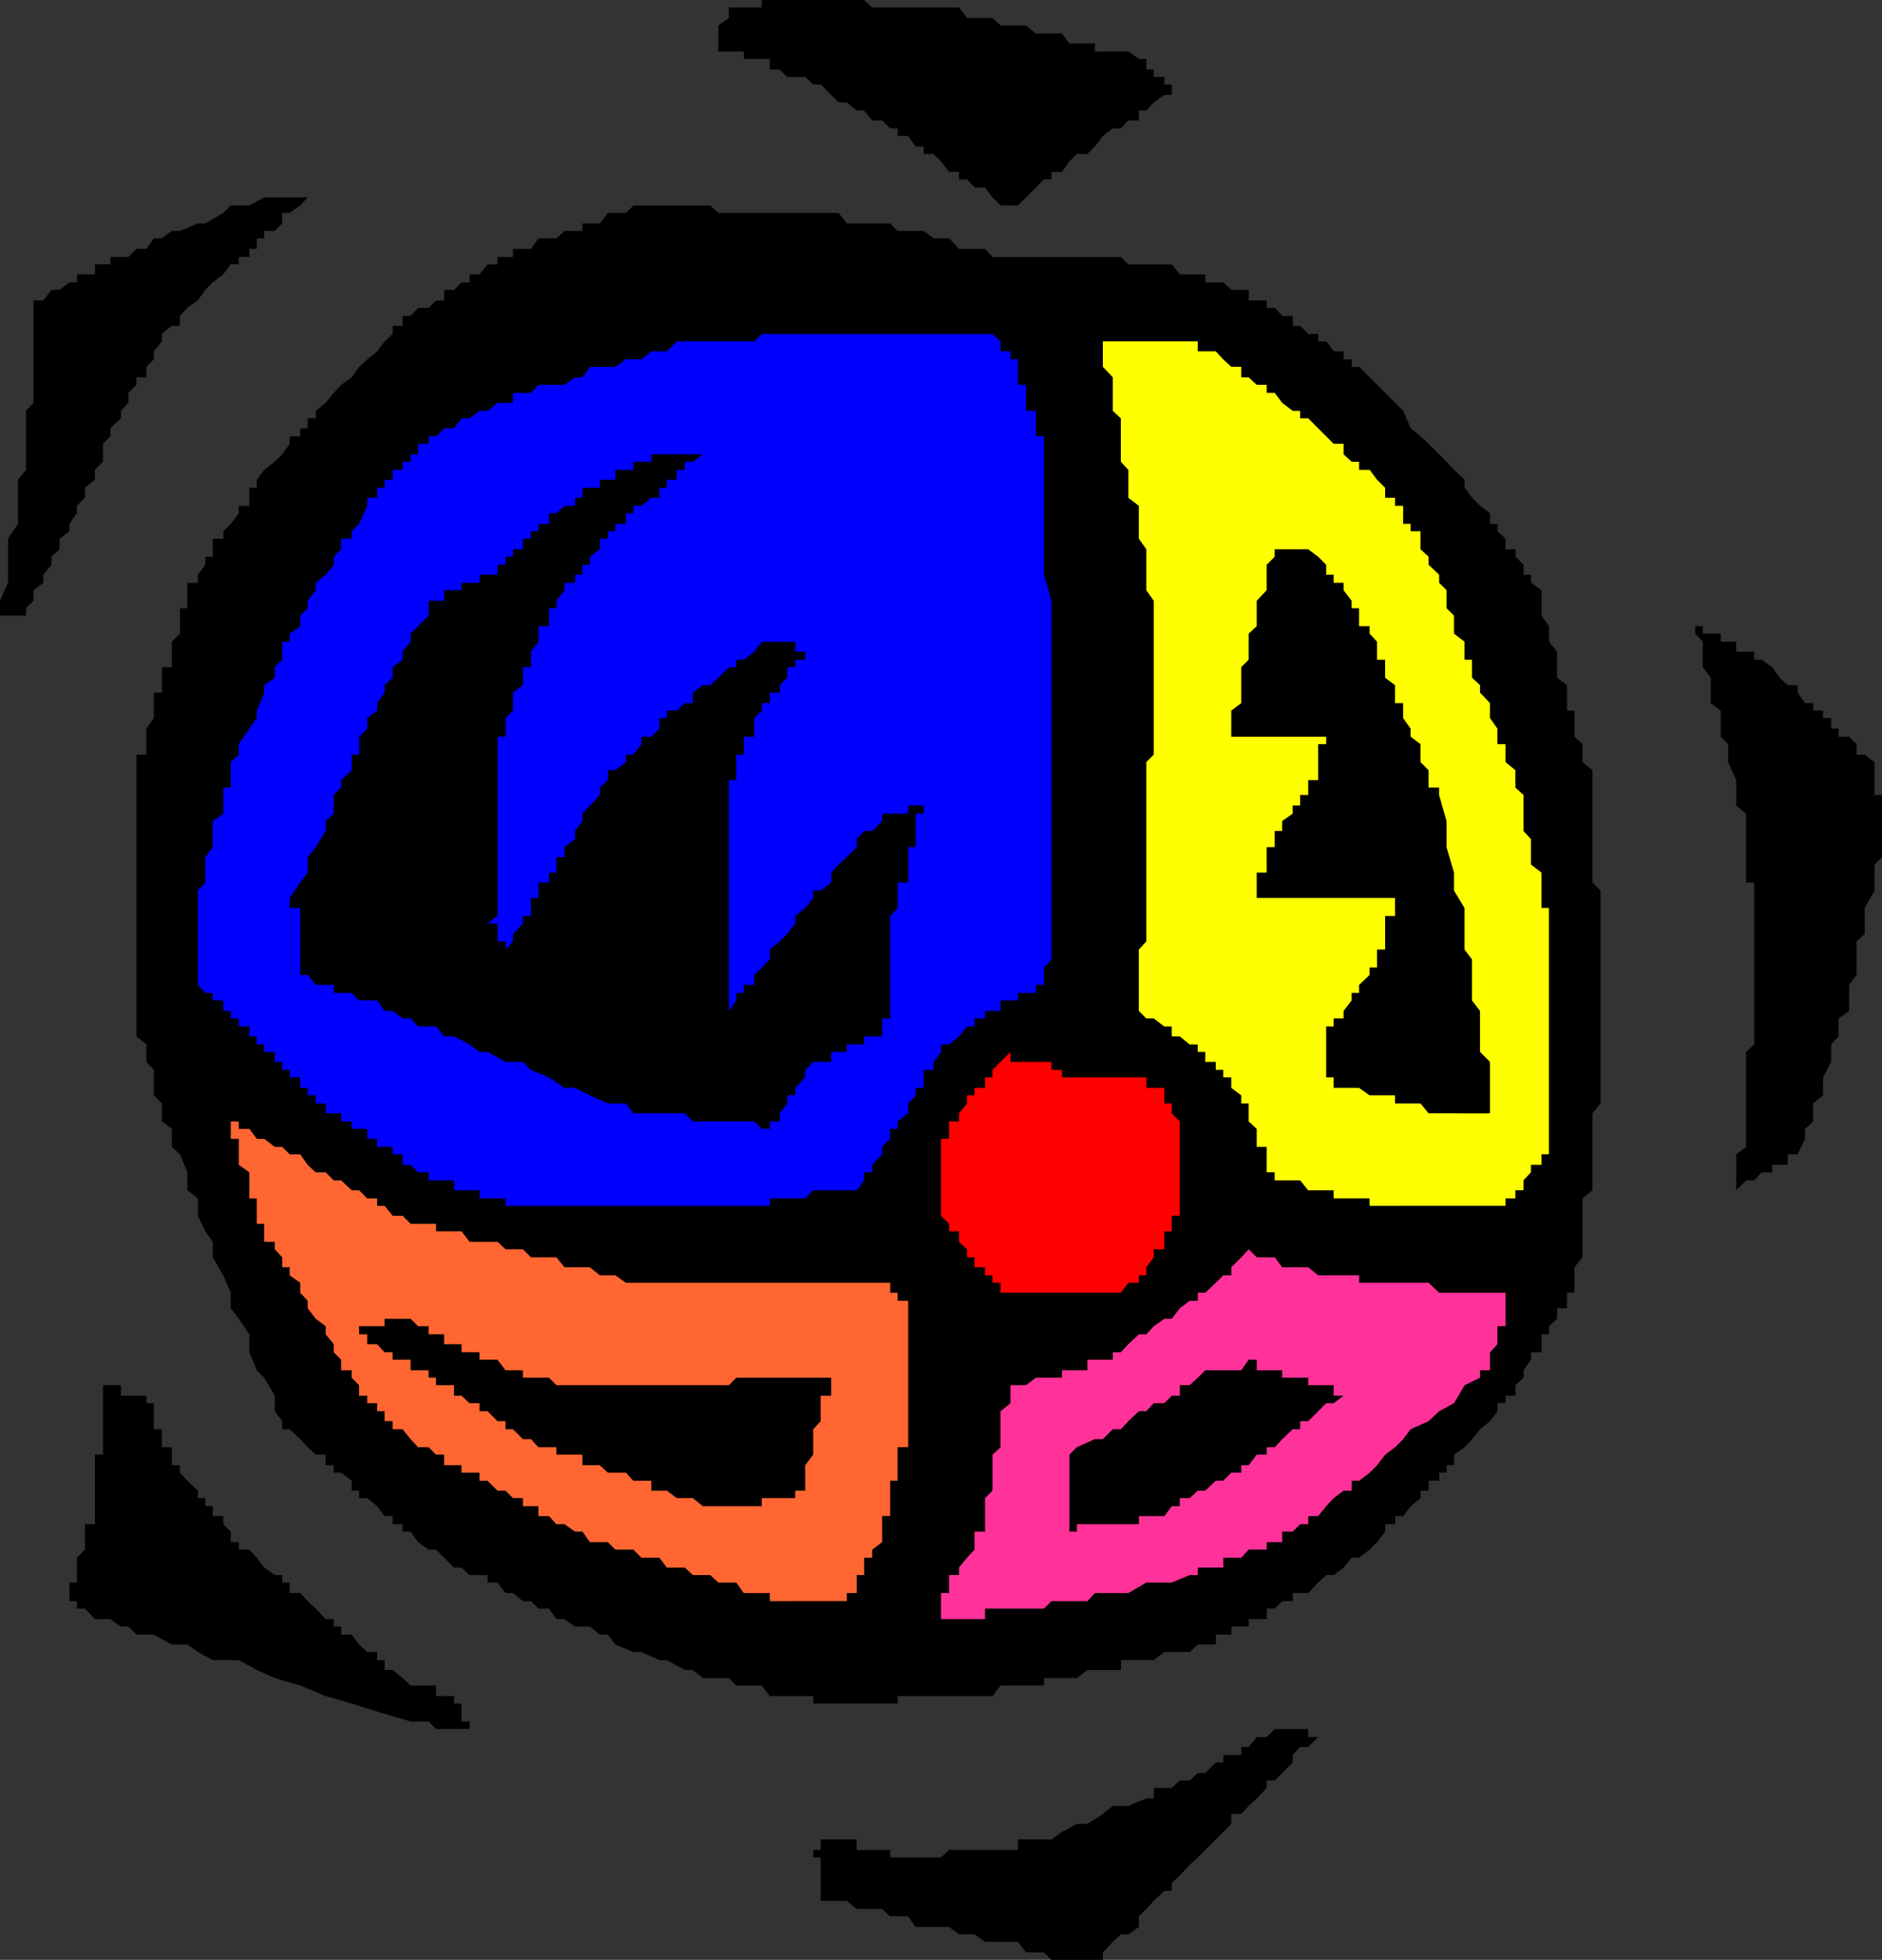
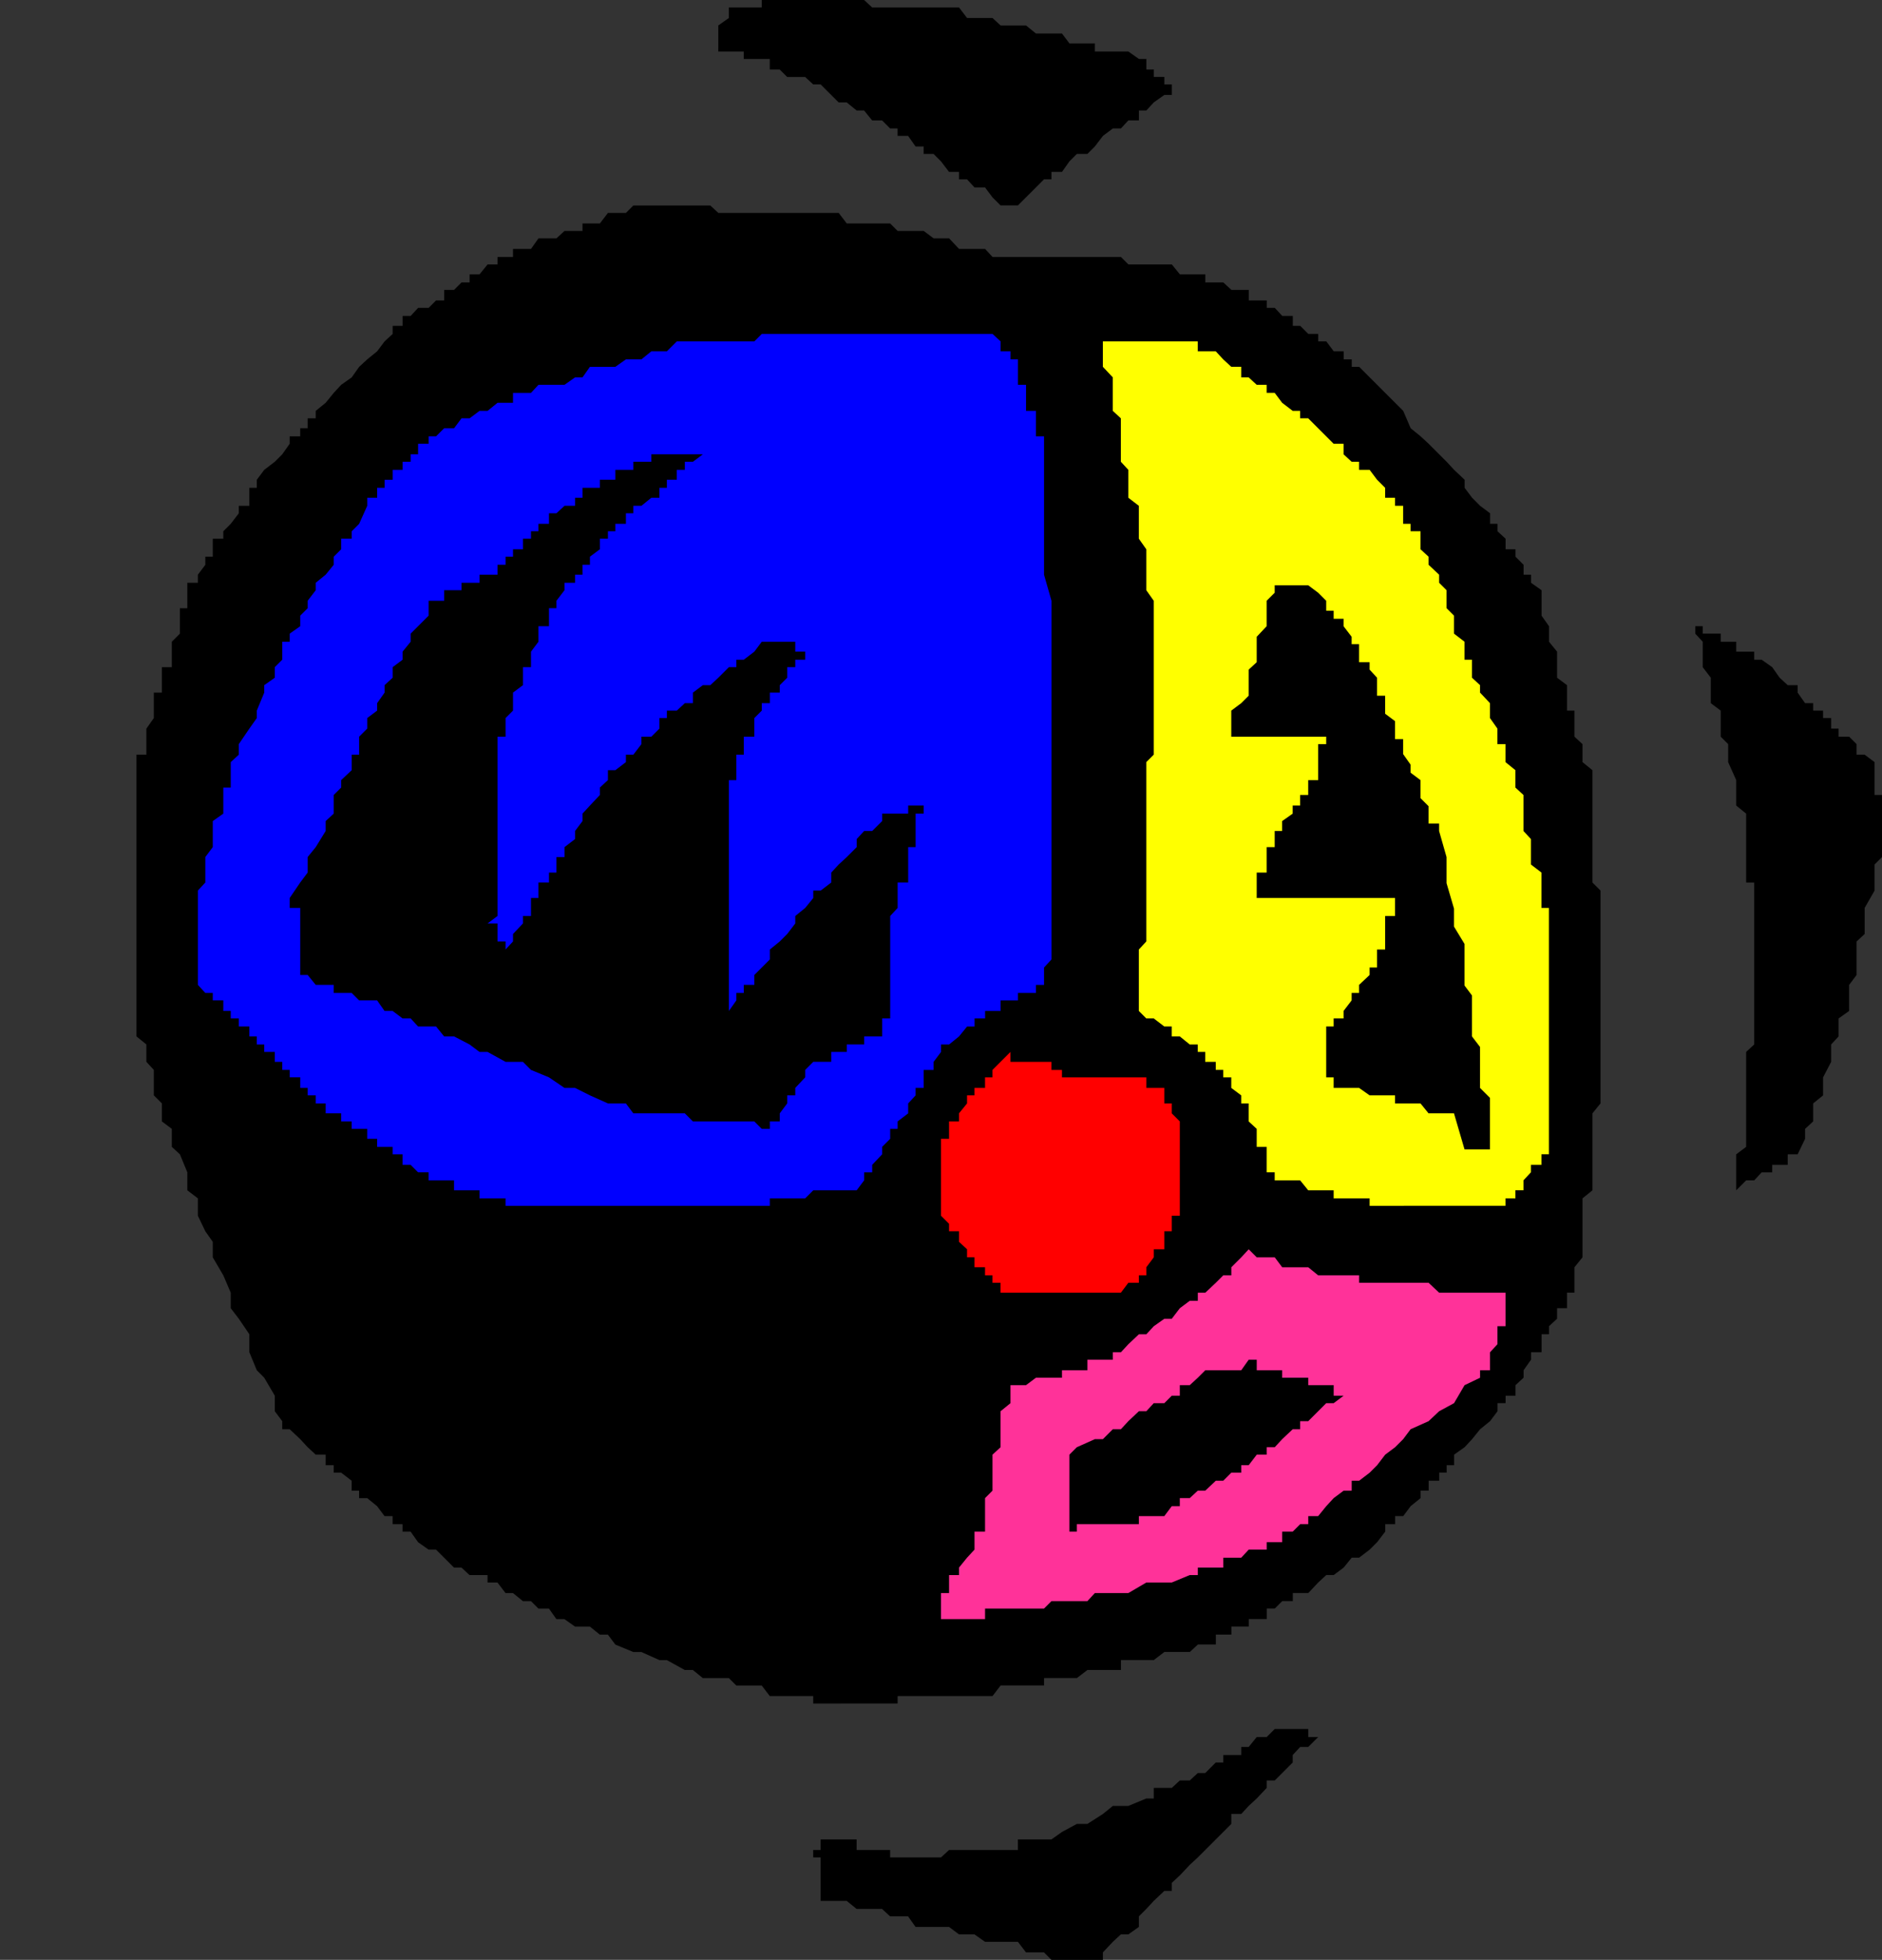
<svg xmlns="http://www.w3.org/2000/svg" xmlns:ns1="http://sodipodi.sourceforge.net/DTD/sodipodi-0.dtd" xmlns:ns2="http://www.inkscape.org/namespaces/inkscape" version="1.0" width="129.724mm" height="135.005mm" id="svg15" ns1:docname="Ball 1.wmf">
  <rect width="100%" height="100%" fill="#333333" stroke="none" />
  <ns1:namedview id="namedview15" pagecolor="#ffffff" bordercolor="#000000" borderopacity="0.25" ns2:showpageshadow="2" ns2:pageopacity="0.0" ns2:pagecheckerboard="0" ns2:deskcolor="#d1d1d1" ns2:document-units="mm" />
  <defs id="defs1">
    <pattern id="WMFhbasepattern" patternUnits="userSpaceOnUse" width="6" height="6" x="0" y="0" />
  </defs>
  <path style="fill:#000000;fill-opacity:1;fill-rule:evenodd;stroke:none" d="m 278.598,510.254 h -1.939 -2.747 l -1.939,-1.939 h -2.101 -2.586 l -2.101,-2.747 h -1.939 -2.586 -2.101 -1.939 l -2.747,-1.939 h -1.939 -2.101 l -2.586,-1.939 h -2.101 -1.939 -2.586 -2.101 l -1.939,-2.747 h -2.747 -1.939 l -2.101,-1.939 h -2.586 -2.101 -1.939 l -2.586,-2.1 h -2.101 -1.939 -2.747 v -2.585 -2.1 -1.939 -2.747 -1.939 h -1.939 v -1.939 h 1.939 v -2.747 h 2.747 1.939 2.101 2.586 v 2.747 h 1.939 2.101 2.586 2.101 v 1.939 h 1.939 2.747 1.939 2.101 2.586 1.939 l 2.101,-1.939 h 2.586 2.101 1.939 2.747 1.939 2.101 2.586 1.939 v -2.747 h 2.101 2.586 4.04 l 2.747,-1.939 3.878,-2.1 h 2.747 l 4.04,-2.585 2.586,-2.1 h 2.101 1.939 l 4.686,-1.939 h 1.939 v -2.747 h 2.747 1.939 l 2.101,-1.939 h 2.586 l 2.101,-1.939 h 1.939 l 2.747,-2.747 h 1.939 v -1.939 h 2.101 2.586 v -2.1 h 1.939 l 2.101,-2.585 h 2.586 l 2.101,-2.1 h 1.939 2.747 1.939 2.101 v 2.1 h 2.586 l -2.586,2.585 h -2.101 l -1.939,2.1 v 1.939 l -2.747,2.747 -1.939,1.939 h -2.101 v 1.939 l -2.586,2.747 -2.101,1.939 -1.939,2.1 h -2.586 v 2.585 l -2.101,2.1 -1.939,1.939 -2.747,2.747 -1.939,1.939 -2.101,1.939 -2.586,2.747 -2.101,1.939 v 2.1 h -1.939 l -2.747,2.585 -1.939,2.1 -1.939,1.939 v 2.747 l -2.747,1.939 h -1.939 l -2.101,1.939 -2.586,2.747 v 1.939 h -2.101 -1.939 -2.747 z" id="path1" />
-   <path style="fill:#000000;fill-opacity:1;fill-rule:evenodd;stroke:none" d="m 106.979,448.209 -8.726,-2.585 -6.626,-2.1 -6.787,-1.939 -6.626,-2.747 -6.626,-1.939 -4.686,-2.1 -4.686,-2.585 H 55.429 L 51.55,430.113 48.803,428.174 H 44.763 l -4.686,-2.585 H 38.138 35.552 l -2.101,-2.1 h -1.939 l -2.747,-1.939 H 26.826 24.725 l -2.586,-2.747 h -2.101 v -1.939 H 18.099 v -2.1 -2.747 h 1.939 v -1.939 -1.939 -2.585 l 2.101,-2.1 v -1.939 -2.747 -1.939 h 2.586 v -2.1 -2.585 -2.1 -1.939 -2.585 -2.1 -1.939 -2.747 h 2.101 v -1.939 -2.1 -2.585 -2.1 -2.585 -2.1 -1.939 -2.747 h 1.939 2.747 v 2.747 h 1.939 2.101 2.586 v 1.939 h 1.939 v 2.1 2.585 2.1 h 2.101 v 2.585 2.1 h 2.586 v 1.939 2.747 h 2.101 v 1.939 l 1.939,2.1 2.747,2.585 v 1.939 h 1.939 v 2.1 h 1.939 v 2.585 h 2.747 v 2.1 l 1.939,1.939 v 2.747 h 2.101 v 1.939 h 2.747 l 1.939,2.1 1.939,2.585 2.747,1.939 h 1.939 v 1.939 h 1.939 v 2.747 h 2.747 l 1.939,2.1 2.101,1.939 2.586,2.747 h 2.101 v 1.939 H 88.88 v 2.1 h 2.747 l 1.939,2.585 2.101,1.939 h 2.586 v 2.1 h 1.939 v 2.585 h 2.101 l 2.586,2.1 2.101,1.939 h 1.939 2.747 1.939 v 2.747 h 2.101 2.586 v 1.939 h 1.939 v 2.1 2.585 h 2.101 v 1.939 h -2.101 -1.939 -2.586 -2.101 l -1.939,-1.939 h -2.747 z" id="path2" />
  <path style="fill:#000000;fill-opacity:1;fill-rule:evenodd;stroke:none" d="m 218.483,443.524 h -1.939 -2.747 -1.939 v -1.939 h -2.101 -2.586 -2.101 -1.939 -2.586 l -2.101,-2.747 h -1.939 -2.747 -1.939 l -1.939,-1.939 h -2.747 -2.101 -1.939 l -2.586,-2.1 h -2.101 l -4.686,-2.585 h -1.939 l -4.686,-2.1 h -2.101 l -4.686,-1.939 -1.939,-2.585 h -2.101 l -2.586,-2.1 h -1.939 -1.939 l -2.747,-1.939 h -2.101 l -1.939,-2.747 h -2.747 l -1.939,-1.939 h -2.101 l -2.586,-2.1 h -1.939 l -2.101,-2.747 h -2.586 v -1.939 h -2.101 -2.586 l -2.101,-1.939 h -1.939 l -2.586,-2.585 -2.101,-2.1 h -1.939 l -2.747,-1.939 -1.939,-2.747 h -2.101 v -1.939 h -2.586 v -2.1 h -2.101 l -1.939,-2.585 -2.586,-2.1 h -2.101 v -1.939 h -1.939 v -2.585 L 88.88,383.418 h -1.939 v -1.939 h -2.101 v -2.747 h -2.586 l -2.101,-1.939 -1.939,-2.1 -2.747,-2.585 h -1.939 v -2.1 l -1.939,-2.585 v -4.039 l -2.747,-4.686 -1.939,-1.939 -1.939,-4.686 v -4.686 l -2.747,-4.039 -2.101,-2.747 v -4.039 l -1.939,-4.524 -2.747,-4.686 v -4.039 l -1.939,-2.747 -1.939,-4.039 v -4.524 l -2.747,-2.1 v -4.686 l -1.939,-4.686 -2.101,-1.939 v -4.686 l -2.586,-1.939 v -4.686 l -2.101,-2.1 v -1.939 -4.686 l -1.939,-2.1 v -2.585 -1.939 l -2.586,-2.1 v -2.585 -2.1 -1.939 -2.747 -1.939 -2.1 -2.585 -1.939 -2.1 -2.585 -2.1 -1.939 -2.747 -1.939 -2.1 -2.585 -1.939 -2.1 -2.585 -2.1 -1.939 -2.585 -2.1 -2.1 -2.585 -1.939 -2.1 -2.747 -1.939 -1.939 -2.585 -2.1 -1.939 h 2.586 v -2.747 -1.939 -2.1 l 1.939,-2.747 v -1.939 -1.939 -2.747 h 2.101 v -1.939 -1.939 -2.747 h 2.586 v -1.939 -2.1 -2.585 l 2.101,-2.1 v -1.939 -2.747 -1.939 h 1.939 v -1.939 -2.747 -1.939 h 2.747 v -2.1 l 1.939,-2.585 v -2.1 h 1.939 v -1.939 -2.747 h 2.747 v -1.939 l 1.939,-1.939 2.101,-2.747 v -1.939 h 2.747 v -2.1 -2.585 h 1.939 v -2.1 l 1.939,-2.585 2.747,-2.1 1.939,-1.939 1.939,-2.747 v -1.939 h 2.747 v -2.1 h 1.939 v -2.585 h 2.101 v -1.939 l 2.586,-2.1 2.101,-2.585 1.939,-2.1 2.747,-1.939 1.939,-2.747 2.101,-1.939 2.586,-2.1 1.939,-2.585 2.101,-1.939 v -2.1 h 2.586 v -2.585 h 2.101 l 1.939,-2.1 h 2.747 l 1.939,-1.939 h 2.101 v -2.747 h 2.586 l 1.939,-1.939 h 2.101 v -2.1 h 2.586 l 2.101,-2.585 h 2.586 v -1.939 h 2.101 1.939 v -2.1 h 2.586 2.101 l 1.939,-2.747 h 2.747 1.939 l 2.101,-1.939 h 2.747 1.939 v -1.939 h 1.939 2.586 l 2.101,-2.747 h 1.939 2.747 l 1.939,-1.939 h 2.101 2.586 2.101 1.939 2.586 2.101 2.101 2.586 1.939 l 2.101,1.939 h 2.747 1.939 1.939 2.747 1.939 2.101 2.586 1.939 2.101 2.586 2.101 1.939 2.747 1.939 l 2.101,2.747 h 2.586 1.939 2.101 2.586 2.101 l 1.939,1.939 h 2.747 1.939 2.101 l 2.586,1.939 h 1.939 2.101 l 2.586,2.747 h 2.101 1.939 2.747 l 1.939,2.1 h 2.101 2.586 1.939 2.101 2.586 2.101 1.939 2.747 1.939 1.939 2.747 1.939 2.101 2.586 2.101 l 1.939,1.939 h 2.747 1.939 1.939 2.747 1.939 l 2.101,2.585 h 2.586 2.101 1.939 v 2.1 h 2.747 1.939 l 2.101,1.939 h 2.586 1.939 v 2.747 h 2.101 2.586 v 1.939 h 2.101 l 1.939,2.1 h 2.747 v 2.585 h 1.939 l 2.101,2.1 h 2.586 v 1.939 h 2.101 l 1.939,2.585 h 2.586 v 2.1 h 2.101 v 1.939 h 1.939 l 2.747,2.747 1.939,1.939 4.686,4.686 2.101,2.1 1.939,4.524 2.586,2.1 2.101,1.939 2.747,2.747 1.939,1.939 1.939,2.1 2.747,2.585 v 2.1 l 1.939,2.585 2.101,2.1 2.586,1.939 v 2.747 h 1.939 v 1.939 l 2.101,1.939 v 2.747 h 2.586 v 1.939 l 2.101,2.1 v 2.585 h 1.939 v 2.1 l 2.747,1.939 v 2.747 1.939 1.939 l 1.939,2.747 v 1.939 2.1 l 2.101,2.585 v 2.1 1.939 2.747 l 2.586,1.939 v 1.939 2.747 1.939 h 1.939 v 1.939 2.747 2.1 l 2.101,1.939 v 2.747 1.939 l 2.586,2.1 v 2.585 1.939 1.939 2.747 2.1 1.939 2.585 2.1 2.1 2.585 1.939 2.1 2.585 l 2.101,2.1 v 1.939 2.585 2.1 1.939 2.747 1.939 2.1 2.585 2.1 1.939 2.585 2.1 1.939 2.747 1.939 2.1 2.585 2.1 1.939 2.585 2.1 1.939 2.747 1.939 2.1 l -2.101,2.585 v 2.1 1.939 2.585 2.1 1.939 2.747 1.939 2.1 2.585 l -2.586,2.1 v 1.939 2.585 2.1 1.939 2.747 1.939 2.1 l -2.101,2.585 v 2.1 1.939 2.585 h -1.939 v 2.1 1.939 h -2.586 v 2.747 l -2.101,1.939 v 2.1 h -1.939 v 2.585 2.1 h -2.747 v 1.939 l -1.939,2.747 v 1.939 l -2.101,1.939 v 2.747 h -2.586 v 1.939 h -2.101 v 2.1 l -1.939,2.585 -2.586,2.1 -2.101,2.585 -1.939,2.1 -2.747,1.939 v 2.747 h -1.939 v 1.939 h -1.939 v 2.1 h -2.747 v 2.585 h -2.101 v 1.939 l -2.586,2.1 -1.939,2.585 h -2.101 v 2.1 h -2.586 v 1.939 l -2.101,2.747 -1.939,1.939 -2.747,2.1 h -1.939 l -2.101,2.585 -2.586,1.939 h -1.939 l -2.101,1.939 -2.586,2.747 h -2.101 -1.939 v 2.1 h -2.747 l -1.939,1.939 h -2.101 v 2.747 h -2.586 -2.101 v 1.939 h -1.939 -2.586 v 2.1 h -2.101 -1.939 v 2.585 h -2.747 -1.939 l -2.101,1.939 h -2.586 -2.101 -1.939 l -2.747,2.1 h -1.939 -1.939 -2.747 -1.939 v 2.585 h -2.101 -2.586 -2.101 -1.939 l -2.747,2.1 h -1.939 -1.939 -2.747 -1.939 v 1.939 h -2.101 -2.586 -2.101 -1.939 -2.586 l -2.101,2.747 h -1.939 -2.747 -1.939 -2.101 -2.586 -2.101 -1.939 -2.586 -2.101 -1.939 -2.747 v 1.939 h -1.939 -2.101 -2.586 -2.101 -1.939 -2.586 z" id="path3" />
  <path style="fill:#ff3299;fill-opacity:1;fill-rule:evenodd;stroke:none" d="m 245.147,421.55 v -2.747 -1.939 -2.1 h 2.101 v -2.747 -1.939 h 2.586 v -1.939 l 2.101,-2.585 1.939,-2.1 v -1.939 -2.747 h 2.747 v -1.939 -2.1 -2.585 -2.1 l 1.939,-1.939 v -2.585 -2.1 -1.939 -2.747 l 2.101,-1.939 v -2.1 -2.585 -2.1 -2.585 l 2.586,-2.1 v -1.939 -2.747 h 1.939 2.101 l 2.586,-1.939 h 2.101 1.939 2.747 v -1.939 h 1.939 1.939 2.747 v -2.747 h 1.939 2.101 2.586 v -1.939 h 2.101 l 1.939,-2.1 2.747,-2.585 h 1.939 l 1.939,-2.1 2.747,-1.939 h 1.939 l 2.101,-2.747 2.586,-1.939 h 2.101 v -2.1 h 1.939 l 2.747,-2.585 1.939,-1.939 h 2.101 v -2.1 l 2.586,-2.585 1.939,-2.1 2.101,2.1 h 2.586 2.101 l 1.939,2.585 h 2.747 1.939 2.101 l 2.586,2.1 h 2.101 1.939 2.586 2.101 1.939 v 1.939 h 2.747 1.939 2.101 2.586 2.101 1.939 2.586 2.101 l 2.747,2.585 h 1.939 4.686 1.939 4.686 4.04 v 2.1 1.939 h 2.586 -2.586 v 2.747 1.939 h -2.101 v 2.1 2.585 l -1.939,2.1 v 1.939 2.747 h -2.586 v 1.939 l -4.04,1.939 -2.747,4.686 -3.878,2.1 -2.747,2.585 -4.686,2.1 -1.939,2.585 -2.101,2.1 -2.586,1.939 -2.101,2.747 -1.939,1.939 -2.747,2.1 h -1.939 v 2.585 h -2.101 l -2.586,1.939 -1.939,2.1 -2.101,2.585 h -2.586 v 2.1 h -2.101 l -1.939,1.939 h -2.747 v 2.747 h -1.939 -2.101 v 1.939 h -2.586 -2.101 l -1.939,2.1 h -2.586 -2.101 v 2.585 h -1.939 -2.747 -1.939 v 1.939 h -2.101 l -4.686,1.939 h -4.686 -1.939 l -4.686,2.747 h -4.04 -2.586 -2.101 l -1.939,2.1 h -2.747 -3.878 -2.747 l -1.939,1.939 h -2.101 -2.586 -2.101 -1.939 -2.586 -2.101 -1.939 v 2.747 h -2.747 -1.939 -2.101 -2.586 z" id="path4" />
-   <path style="fill:#ff6632;fill-opacity:1;fill-rule:evenodd;stroke:none" d="m 205.07,416.864 h -1.939 -2.586 v -2.1 h -2.101 -1.939 -2.747 l -1.939,-2.747 h -1.939 -2.747 l -2.101,-1.939 h -1.939 -2.586 l -2.101,-1.939 h -2.101 -2.586 l -1.939,-2.585 h -2.101 -2.586 l -2.101,-2.1 h -1.939 -2.747 l -1.939,-1.939 h -2.101 -2.586 l -1.939,-2.747 h -1.939 l -2.747,-1.939 h -2.101 l -1.939,-2.1 h -2.747 v -2.585 h -1.939 -2.101 v -2.1 h -2.586 l -1.939,-1.939 h -2.101 l -2.586,-2.585 h -2.101 v -2.1 h -2.586 -2.101 v -1.939 h -1.939 -2.586 v -2.747 h -2.101 l -1.939,-1.939 h -2.747 l -1.939,-2.1 -2.101,-2.585 h -2.586 v -2.1 h -2.101 v -2.585 h -1.939 v -2.1 h -2.586 v -1.939 h -2.101 v -2.747 l -1.939,-1.939 v -1.939 H 88.88 v -2.747 l -1.939,-1.939 v -2.1 l -2.101,-2.585 v -2.1 l -2.586,-1.939 -2.101,-2.747 v -1.939 l -1.939,-2.1 v -2.585 l -2.747,-1.939 v -2.1 h -1.939 v -2.585 l -1.939,-2.1 v -1.939 h -2.747 v -2.747 -1.939 h -1.939 v -2.1 -2.585 -1.939 h -1.939 v -2.1 -2.585 -2.1 l -2.747,-1.939 v -2.747 -1.939 -2.1 h -2.101 v -2.585 -1.939 h 2.101 v 1.939 h 2.747 l 1.939,2.585 h 1.939 l 2.747,2.1 h 1.939 l 1.939,1.939 h 2.747 l 1.939,2.747 2.101,1.939 h 2.586 l 2.101,2.1 H 88.88 l 2.747,2.585 h 1.939 l 2.101,2.1 h 2.586 v 1.939 h 1.939 l 2.101,2.585 h 2.586 l 2.101,2.1 h 1.939 2.747 1.939 v 1.939 h 2.101 2.586 1.939 l 2.101,2.747 h 2.586 2.101 2.586 l 2.101,1.939 h 1.939 2.586 l 2.101,2.1 h 1.939 2.747 1.939 l 2.101,2.585 h 2.747 1.939 1.939 l 2.586,2.1 h 2.101 1.939 l 2.747,1.939 h 1.939 2.101 2.586 2.101 1.939 2.586 2.101 2.101 2.586 1.939 2.101 2.747 1.939 1.939 2.747 1.939 2.101 2.586 1.939 2.101 2.586 2.101 1.939 2.747 1.939 2.101 2.586 1.939 2.101 2.586 2.101 v 2.585 h 1.939 v 2.1 h 2.747 v 1.939 2.747 1.939 2.1 2.585 2.1 1.939 2.747 1.939 1.939 2.747 1.939 2.1 2.585 2.1 2.585 2.1 h -2.747 v 1.939 2.747 1.939 2.1 h -1.939 v 2.585 1.939 2.1 2.585 h -2.101 v 2.1 1.939 2.747 l -2.586,1.939 v 2.1 h -2.101 v 2.585 1.939 h -1.939 v 1.939 2.747 h -2.586 v 2.1 h -2.101 -1.939 -2.747 -1.939 -2.101 -2.586 z" id="path5" />
  <path style="fill:#000000;fill-opacity:1;fill-rule:evenodd;stroke:none" d="m 278.598,398.767 v -1.939 -2.1 -2.585 -2.1 -1.939 -2.585 -2.1 -1.939 -2.747 l 1.939,-1.939 4.686,-2.1 h 2.101 l 2.586,-2.585 h 2.101 l 1.939,-2.1 2.747,-2.585 h 1.939 l 1.939,-2.1 h 2.747 l 1.939,-1.939 h 2.101 v -2.747 h 2.586 l 2.101,-1.939 1.939,-1.939 h 2.747 1.939 2.101 2.586 l 1.939,-2.747 h 2.101 v 2.747 h 2.586 2.101 1.939 v 1.939 h 2.747 1.939 2.101 v 1.939 h 2.586 2.101 1.939 v 2.747 h 2.586 l -2.586,1.939 h -1.939 l -2.101,2.1 -2.586,2.585 h -2.101 v 2.1 h -1.939 l -2.747,2.585 -1.939,2.1 h -2.101 v 1.939 h -2.586 l -2.101,2.747 h -1.939 v 1.939 h -2.586 l -2.101,2.1 h -1.939 l -2.747,2.585 h -1.939 l -2.101,1.939 h -2.586 v 2.1 h -2.101 l -1.939,2.585 h -2.747 -1.939 -1.939 v 2.1 h -2.747 -1.939 -2.101 -2.586 -2.101 -1.939 -2.747 v 1.939 z" id="path6" />
  <path style="fill:#000000;fill-opacity:1;fill-rule:evenodd;stroke:none" d="m 187.133,392.143 h -2.101 -1.939 l -2.586,-2.1 h -2.101 -2.101 l -2.586,-1.939 h -1.939 -2.101 v -2.585 h -2.586 -2.101 l -1.939,-2.1 h -2.747 -1.939 l -2.101,-1.939 h -2.586 -1.939 v -2.747 h -1.939 -2.747 -2.101 v -1.939 h -1.939 -2.747 l -1.939,-2.1 h -2.101 l -2.586,-2.585 h -1.939 v -2.1 h -2.101 l -2.586,-2.585 h -2.101 v -2.1 h -2.586 l -2.101,-1.939 h -1.939 v -2.747 h -2.586 -2.101 v -1.939 h -1.939 v -1.939 h -2.747 -1.939 v -2.747 h -2.101 -2.586 v -1.939 h -2.101 l -1.939,-2.1 h -2.586 v -2.585 h -2.101 v -2.1 h 2.101 2.586 1.939 v -1.939 h 2.101 2.586 2.101 l 1.939,1.939 h 2.747 v 2.1 h 1.939 2.101 v 2.585 h 2.586 1.939 v 2.1 h 2.101 2.586 v 1.939 h 2.101 2.586 l 2.101,2.747 h 1.939 2.586 v 1.939 h 2.101 1.939 2.747 l 1.939,1.939 h 2.101 2.747 1.939 1.939 2.586 2.101 1.939 2.747 1.939 2.101 2.586 2.101 1.939 2.586 2.101 2.101 2.586 1.939 2.101 2.747 l 1.939,-1.939 h 1.939 2.747 1.939 2.101 2.586 1.939 2.101 2.586 2.101 1.939 2.747 v 1.939 2.747 h -2.747 v 1.939 2.1 2.585 l -1.939,2.1 v 2.585 2.1 1.939 l -2.101,2.747 v 1.939 2.1 2.585 h -2.586 v 1.939 h -2.101 -1.939 -2.586 -2.101 v 2.1 h -1.939 -2.747 -1.939 -1.939 z" id="path7" />
  <path style="fill:#ff0000;fill-opacity:1;fill-rule:evenodd;stroke:none" d="m 263.246,336.561 h -2.586 v -2.585 h -2.101 v -1.939 h -1.939 v -2.1 h -2.747 v -2.585 h -1.939 v -2.1 l -2.101,-1.939 v -2.747 h -2.586 v -1.939 l -2.101,-2.1 v -2.585 -1.939 -2.1 -2.585 -2.1 -1.939 -2.747 -1.939 -2.1 h 2.101 v -2.585 -1.939 h 2.586 v -2.1 l 2.101,-2.585 v -2.1 h 1.939 v -1.939 h 2.747 v -2.747 h 1.939 v -1.939 l 2.101,-2.1 2.586,-2.585 v 2.585 h 1.939 2.101 2.586 2.101 1.939 v 2.1 h 2.747 v 1.939 h 1.939 1.939 2.747 1.939 2.101 2.586 2.101 1.939 2.747 1.939 v 2.747 h 1.939 2.747 v 1.939 2.1 h 1.939 v 2.585 l 2.101,2.1 v 1.939 2.585 2.1 1.939 2.747 1.939 2.1 2.585 2.1 1.939 2.585 h -2.101 v 2.1 1.939 h -1.939 v 2.747 1.939 h -2.747 v 2.1 l -1.939,2.585 v 2.1 h -1.939 v 1.939 h -2.747 l -1.939,2.585 h -2.101 -2.586 -2.101 -1.939 -2.747 -1.939 -1.939 -2.747 -1.939 -2.101 -2.586 -2.101 z" id="path8" />
  <path style="fill:#0000ff;fill-opacity:1;fill-rule:evenodd;stroke:none" d="m 138.329,313.94 h -2.101 -2.586 -1.939 v -1.939 h -2.101 -2.586 -2.101 v -2.1 h -2.586 -2.101 -1.939 v -2.585 h -2.586 -2.101 -1.939 v -2.1 h -2.747 l -1.939,-1.939 h -2.101 v -2.747 h -2.586 v -1.939 h -2.101 -1.939 v -2.1 h -2.586 v -2.585 h -2.101 -1.939 v -1.939 H 88.88 v -2.1 h -1.939 -2.101 v -2.585 H 82.254 V 285.18 H 80.154 v -1.939 h -1.939 v -2.747 h -2.747 v -1.939 h -1.939 v -2.1 h -1.939 v -2.585 h -2.747 v -1.939 h -1.939 v -2.1 h -1.939 v -2.585 H 62.216 v -2.1 h -2.101 v -1.939 h -1.939 v -2.747 h -2.747 v -1.939 H 53.49 l -1.939,-2.1 v -2.585 -1.939 -2.1 -2.585 -2.1 -1.939 -2.747 -1.939 -2.1 -2.585 -1.939 l 1.939,-2.1 v -2.585 -2.1 -1.939 l 1.939,-2.585 v -2.1 -2.1 -2.585 l 2.747,-1.939 v -2.1 -2.747 -1.939 h 1.939 v -1.939 -2.585 -2.1 l 2.101,-1.939 v -2.747 l 2.747,-4.039 1.939,-2.747 v -1.939 l 1.939,-4.686 v -1.939 l 2.747,-1.939 v -2.747 l 1.939,-1.939 v -2.1 -2.585 h 1.939 v -2.1 l 2.747,-1.939 v -2.747 l 1.939,-1.939 v -1.939 l 2.101,-2.747 v -1.939 l 2.586,-2.1 2.101,-2.585 v -2.1 l 1.939,-1.939 v -2.747 h 2.747 v -1.939 l 1.939,-1.939 2.101,-4.686 v -2.1 h 2.586 v -2.585 h 1.939 v -2.1 h 2.101 v -2.585 h 2.586 v -2.1 h 2.101 v -1.939 h 1.939 v -2.747 h 2.747 v -1.939 h 1.939 l 2.101,-2.1 h 2.586 l 1.939,-2.585 h 2.101 l 2.586,-1.939 h 2.101 l 2.586,-2.1 h 2.101 1.939 v -2.585 h 2.586 2.101 l 1.939,-2.1 h 2.747 1.939 2.101 l 2.747,-1.939 h 1.939 l 1.939,-2.747 h 2.586 4.04 l 2.747,-1.939 h 4.04 l 2.586,-2.1 h 4.04 l 2.586,-2.585 h 2.101 4.686 1.939 2.101 2.747 1.939 1.939 2.747 l 1.939,-1.939 h 2.101 2.586 1.939 2.101 2.586 2.101 1.939 2.747 1.939 2.101 2.586 1.939 2.101 4.686 1.939 4.686 2.101 4.525 4.686 4.04 4.686 l 2.101,1.939 v 2.585 h 2.586 v 2.1 h 1.939 v 1.939 2.747 1.939 h 2.101 v 2.1 2.585 2.1 h 2.586 v 1.939 2.585 2.1 h 2.101 v 1.939 2.747 11.31 8.725 11.31 l 1.939,6.786 v 8.563 6.786 8.563 4.686 6.786 6.625 4.686 3.878 4.847 4.524 2.1 4.686 1.939 4.686 2.1 1.939 2.585 2.1 1.939 2.747 1.939 2.1 2.585 l -1.939,2.1 v 1.939 2.585 h -2.101 v 2.1 h -2.586 -2.101 v 1.939 h -1.939 -2.586 v 2.747 h -2.101 -1.939 v 1.939 h -2.747 v 2.1 h -1.939 l -2.101,2.585 -2.586,2.1 h -2.101 v 1.939 l -1.939,2.585 v 2.1 h -2.586 v 1.939 2.747 h -2.101 v 1.939 l -1.939,2.1 v 2.585 l -2.747,2.1 v 1.939 h -1.939 v 2.585 l -2.101,2.1 v 1.939 l -2.586,2.747 v 1.939 h -2.101 v 2.1 l -1.939,2.585 h -2.586 -2.101 -1.939 -2.747 -1.939 l -2.101,2.1 h -2.586 -2.101 -1.939 -2.586 v 1.939 h -2.101 -1.939 -2.747 -1.939 -1.939 -2.747 -2.101 -1.939 -2.586 -2.101 -2.101 -2.586 -1.939 -2.101 -2.586 -2.101 -1.939 -2.747 -1.939 -2.101 -2.586 -1.939 -1.939 -2.747 -2.101 -1.939 -2.747 z" id="path9" />
  <path style="fill:#ffff00;fill-opacity:1;fill-rule:evenodd;stroke:none" d="m 365.539,313.94 h -2.101 -2.586 -2.101 -1.939 v -1.939 h -2.747 -1.939 -2.101 -2.586 v -2.1 h -1.939 -2.101 -2.586 l -2.101,-2.585 h -1.939 -2.747 -1.939 v -2.1 h -2.101 v -1.939 -2.747 -1.939 h -2.586 v -2.1 -2.585 l -2.101,-1.939 v -2.1 -2.585 h -1.939 v -2.1 l -2.586,-1.939 v -2.747 h -2.101 v -1.939 h -1.939 v -2.1 h -2.747 v -2.585 h -1.939 v -1.939 h -2.101 l -2.586,-2.1 h -2.101 v -2.585 h -1.939 l -2.747,-2.1 h -1.939 l -1.939,-1.939 v -2.747 -4.039 -2.585 -1.939 -4.686 l 1.939,-2.1 v -4.686 -1.939 -2.1 -4.524 -2.1 -2.585 -4.039 -2.585 -4.201 -2.585 -1.939 -4.847 -1.939 -1.939 -4.686 l 1.939,-1.939 v -2.747 -4.039 -2.747 -3.878 -2.747 -1.939 -4.686 -1.939 -2.1 -4.686 -1.939 -2.747 -1.939 -1.939 l -1.939,-2.747 v -1.939 -2.1 -2.585 -4.039 l -1.939,-2.747 v -1.939 -1.939 -2.747 -1.939 l -2.747,-2.1 v -2.585 -2.1 -2.585 l -1.939,-2.1 v -1.939 -4.686 -2.1 -2.585 l -2.101,-1.939 v -2.1 -2.585 -2.1 -1.939 l -2.586,-2.747 v -1.939 -2.1 -4.524 1.939 h 2.586 2.101 1.939 2.747 1.939 1.939 2.747 1.939 2.101 2.586 2.101 v 2.585 h 1.939 2.747 l 1.939,2.1 2.101,1.939 h 2.586 v 2.747 h 1.939 l 2.101,1.939 h 2.586 v 2.1 h 2.101 l 1.939,2.585 2.747,2.1 h 1.939 v 1.939 h 2.101 l 2.586,2.585 2.101,2.1 1.939,1.939 h 2.586 v 2.747 l 2.101,1.939 h 1.939 v 2.1 h 2.747 l 1.939,2.585 2.101,2.1 v 2.585 h 2.586 v 2.1 h 2.101 v 1.939 2.747 h 1.939 v 1.939 h 2.586 v 1.939 2.747 l 2.101,1.939 v 2.1 l 2.747,2.585 v 2.1 l 1.939,1.939 v 2.747 1.939 l 1.939,1.939 v 2.747 1.939 l 2.747,2.1 v 2.585 2.1 h 1.939 v 1.939 2.747 l 2.101,1.939 v 1.939 l 2.586,2.747 v 1.939 1.939 l 1.939,2.747 v 2.1 1.939 h 2.101 v 2.747 1.939 l 2.586,2.1 v 2.585 1.939 l 2.101,1.939 v 2.747 2.1 1.939 2.585 l 1.939,2.1 v 2.1 2.585 1.939 l 2.747,2.1 v 2.585 2.1 1.939 2.585 h 1.939 v 2.1 1.939 2.747 1.939 2.1 2.585 2.1 1.939 2.585 2.1 1.939 2.747 1.939 2.1 2.585 2.1 1.939 2.585 2.1 1.939 2.747 1.939 2.1 2.585 2.1 1.939 2.585 2.1 1.939 h -1.939 v 2.747 h -2.747 v 1.939 l -1.939,2.1 v 2.585 h -2.101 v 2.1 h -2.586 v 1.939 h -2.101 -1.939 -2.586 -2.101 -1.939 -2.747 -1.939 -1.939 -2.747 -2.101 -2.586 z" id="path10" />
  <path style="fill:#000000;fill-opacity:1;fill-rule:evenodd;stroke:none" d="m 452.318,309.901 v -2.585 -2.1 -1.939 -2.747 l 2.586,-1.939 v -2.1 -2.585 -1.939 -2.1 -2.585 -2.1 -1.939 -2.747 -1.939 -2.1 -2.585 l 2.101,-1.939 v -2.1 -2.585 -4.039 -2.747 -4.039 -2.585 -4.039 -2.585 -2.1 -1.939 -2.747 -1.939 -2.1 -2.585 -1.939 -2.1 h -2.101 v -2.585 -2.1 -1.939 -2.585 -2.1 -2.1 -4.524 l -2.586,-2.1 v -4.686 -1.939 l -2.101,-4.686 v -1.939 -2.747 l -1.939,-1.939 v -2.1 -2.747 -1.939 l -2.586,-1.939 v -2.747 -1.939 -1.939 l -2.101,-2.747 v -1.939 -2.1 -2.585 l -1.939,-2.1 v -1.939 h 1.939 v 1.939 h 2.101 2.586 v 2.1 h 1.939 2.101 v 2.585 h 2.586 2.101 v 2.1 h 1.939 l 2.747,1.939 1.939,2.747 2.101,1.939 h 2.586 v 1.939 l 1.939,2.747 h 2.101 v 1.939 h 2.586 v 1.939 h 2.101 v 2.747 h 1.939 v 2.1 h 2.747 l 1.939,1.939 v 2.747 h 2.101 l 2.586,1.939 v 2.1 2.585 1.939 1.939 h 1.939 v 2.747 2.1 1.939 2.585 2.1 4.686 l -1.939,1.939 v 4.686 2.1 l -2.586,4.524 v 2.1 1.939 2.747 l -2.101,1.939 v 4.686 2.1 1.939 l -1.939,2.585 v 2.1 1.939 2.747 l -2.747,1.939 v 2.1 2.585 l -1.939,2.1 v 1.939 2.585 l -2.101,4.039 v 2.747 1.939 l -2.586,2.1 v 4.686 l -2.101,1.939 v 2.585 l -1.939,4.039 h -2.586 v 2.747 h -2.101 -1.939 v 1.939 h -2.747 l -1.939,2.1 h -2.101 z" id="path11" />
  <path style="fill:#000000;fill-opacity:1;fill-rule:evenodd;stroke:none" d="m 198.445,293.905 -1.939,-1.939 h -2.747 -1.939 -1.939 -2.747 -2.101 -1.939 -2.586 l -2.101,-2.1 h -2.101 -2.586 -1.939 -2.101 -2.586 -2.101 l -1.939,-2.585 h -4.686 l -4.686,-2.1 -3.878,-1.939 h -2.747 l -4.04,-2.747 -4.686,-1.939 -2.101,-2.1 h -4.525 l -4.686,-2.585 h -2.101 l -2.586,-1.939 -4.04,-2.1 h -2.586 l -2.101,-2.585 h -4.686 l -1.939,-2.1 h -2.101 l -2.586,-1.939 h -2.101 l -1.939,-2.747 h -2.586 -2.101 l -1.939,-1.939 H 88.88 86.941 v -2.1 h -2.101 -2.586 l -2.101,-2.585 h -1.939 v -1.939 -2.1 -2.585 -2.1 -1.939 -2.747 -1.939 -2.1 h -2.747 v -2.585 l 2.747,-4.039 1.939,-2.585 v -4.039 l 2.101,-2.585 2.586,-4.201 v -2.585 l 2.101,-1.939 v -4.847 l 1.939,-1.939 v -1.939 l 2.747,-2.585 v -2.1 -1.939 h 1.939 v -2.747 -1.939 l 2.101,-2.1 v -2.747 l 2.586,-1.939 v -1.939 l 1.939,-2.747 v -1.939 l 2.101,-1.939 v -2.747 l 2.586,-1.939 v -2.1 l 2.101,-2.585 v -2.1 l 1.939,-1.939 2.747,-2.747 v -3.878 h 1.939 2.101 v -2.747 h 2.586 1.939 v -1.939 h 2.101 2.586 v -2.1 h 2.101 2.586 v -2.585 h 2.101 v -2.1 h 1.939 v -1.939 h 2.586 v -2.747 h 2.101 v -1.939 h 1.939 v -1.939 h 2.747 v -2.747 h 1.939 l 2.101,-1.939 h 2.747 v -2.1 h 1.939 v -2.585 h 1.939 2.586 v -2.1 h 2.101 1.939 v -2.585 h 2.747 1.939 v -2.1 h 2.101 2.586 v -1.939 h 2.101 1.939 2.586 2.101 2.101 2.586 l -2.586,1.939 h -2.101 v 2.1 h -2.101 v 2.585 h -2.586 v 2.1 h -1.939 v 2.585 h -2.101 l -2.586,2.1 h -2.101 v 1.939 h -1.939 v 2.747 h -2.747 v 1.939 h -1.939 v 1.939 h -2.101 v 2.747 l -2.586,1.939 v 2.1 h -1.939 v 2.585 h -1.939 v 2.1 h -2.747 v 1.939 l -2.101,2.747 v 1.939 h -1.939 v 1.939 2.747 h -2.747 v 1.939 2.1 l -1.939,2.585 v 2.1 1.939 h -2.101 v 2.747 1.939 l -2.586,1.939 v 2.747 1.939 l -1.939,1.939 v 2.747 2.1 h -2.101 v 1.939 2.747 1.939 2.1 2.585 1.939 1.939 2.747 2.1 1.939 2.585 2.1 2.1 2.585 1.939 2.1 2.585 2.1 1.939 2.585 2.1 l -2.586,1.939 h 2.586 v 2.747 1.939 h 2.101 v 2.1 l 1.939,-2.1 v -1.939 l 2.586,-2.747 v -1.939 h 2.101 v -2.1 -2.585 h 1.939 v -1.939 -2.1 h 2.747 v -2.585 h 1.939 v -2.1 -1.939 h 2.101 v -2.585 l 2.747,-2.1 v -2.1 l 1.939,-2.585 v -1.939 l 1.939,-2.1 2.586,-2.747 v -1.939 l 2.101,-1.939 v -2.585 h 1.939 l 2.747,-2.1 v -1.939 h 1.939 l 2.101,-2.747 v -1.939 h 2.586 l 2.101,-2.1 v -2.747 h 1.939 v -1.939 h 2.586 l 2.101,-1.939 h 2.101 v -2.747 l 2.586,-1.939 h 1.939 l 2.101,-1.939 2.747,-2.747 h 1.939 v -1.939 h 1.939 l 2.747,-2.1 1.939,-2.585 h 2.101 2.586 1.939 2.101 v 2.585 h 2.586 v 2.1 h -2.586 v 1.939 h -2.101 v 2.747 l -1.939,1.939 v 1.939 h -2.586 v 2.747 h -2.101 v 1.939 l -1.939,1.939 v 2.747 2.1 h -2.747 v 1.939 2.747 h -1.939 v 1.939 2.1 2.585 h -1.939 v 1.939 1.939 2.747 2.1 1.939 2.585 2.1 2.1 2.585 1.939 2.1 2.585 2.1 1.939 2.585 2.1 1.939 2.747 1.939 2.1 2.585 2.1 1.939 2.585 2.1 1.939 2.747 l 1.939,-2.747 v -1.939 h 1.939 v -2.1 h 2.747 v -2.585 l 1.939,-1.939 2.101,-2.1 v -2.585 l 2.586,-2.1 1.939,-1.939 2.101,-2.747 v -1.939 l 2.586,-2.1 2.101,-2.585 v -1.939 h 1.939 l 2.747,-2.1 v -2.585 l 1.939,-2.1 2.101,-1.939 2.586,-2.585 v -2.1 l 1.939,-2.1 h 2.101 l 2.586,-2.585 v -1.939 h 2.101 1.939 2.747 v -2.1 h 1.939 2.101 v 2.1 h -2.101 v 1.939 2.585 2.1 2.1 h -1.939 v 2.585 1.939 2.1 2.585 h -2.747 v 2.1 1.939 2.585 l -1.939,2.1 v 1.939 2.747 1.939 2.1 2.585 2.1 1.939 2.585 2.1 1.939 2.747 1.939 h -2.101 v 2.1 2.585 h -2.586 -2.101 v 2.1 h -1.939 -2.586 v 1.939 h -2.101 -1.939 v 2.585 h -2.747 -1.939 l -2.101,2.1 v 1.939 l -2.586,2.747 v 1.939 h -2.101 v 2.1 l -1.939,2.585 v 2.1 h -2.586 v 1.939 z" id="path12" />
-   <path style="fill:#000000;fill-opacity:1;fill-rule:evenodd;stroke:none" d="m 378.79,289.866 h -1.939 -1.939 -2.747 l -2.101,-2.585 h -2.586 -1.939 -2.101 v -2.1 h -2.586 -2.101 -1.939 l -2.747,-1.939 h -1.939 -2.101 -2.586 v -2.747 h -1.939 v -1.939 -2.1 -2.585 -1.939 -2.1 -2.585 h 1.939 v -2.1 h 2.586 v -1.939 l 2.101,-2.747 v -1.939 h 1.939 v -2.1 l 2.747,-2.585 v -1.939 h 1.939 v -2.1 -2.585 h 2.101 v -2.1 -1.939 -2.747 -1.939 h 2.586 v -2.1 -2.585 h -2.586 -2.101 -1.939 -2.747 -1.939 -2.101 -2.586 -1.939 -2.101 -2.586 -2.101 -1.939 -2.747 -1.939 -2.101 -2.586 v -1.939 -2.1 -2.585 h 2.586 v -2.1 -1.939 -2.585 h 2.101 v -2.1 -2.1 h 1.939 v -2.585 l 2.747,-1.939 v -2.1 h 1.939 v -2.747 h 2.101 v -1.939 -1.939 h 2.586 v -2.585 -2.1 -1.939 -2.747 h 2.101 v -1.939 h -2.101 -2.586 -2.101 -1.939 -2.747 -1.939 -2.101 -2.586 -2.101 -1.939 -2.586 v -2.1 -2.747 -1.939 l 2.586,-1.939 v -2.747 -1.939 -1.939 -2.747 l 1.939,-1.939 v -2.1 -2.585 -2.1 l 2.101,-1.939 v -2.747 -1.939 -1.939 l 2.586,-2.747 v -1.939 -2.1 -2.585 l 2.101,-2.1 v -1.939 h 1.939 2.747 1.939 2.101 l 2.586,1.939 2.101,2.1 v 2.585 h 1.939 v 2.1 h 2.586 v 1.939 l 2.101,2.747 v 1.939 h 1.939 v 1.939 2.747 h 2.747 v 1.939 l 1.939,2.1 v 2.585 2.1 h 2.101 v 1.939 2.747 l 2.586,1.939 v 1.939 2.747 h 2.101 v 1.939 1.939 l 1.939,2.747 v 2.1 l 2.586,1.939 v 2.747 1.939 l 2.101,2.1 v 2.585 1.939 h 2.747 v 1.939 l 1.939,6.786 v 6.786 l 1.939,6.625 v 4.686 l 2.747,4.524 v 6.786 4.039 l 1.939,2.585 v 4.039 4.686 1.939 l 2.101,2.747 v 4.039 2.585 2.1 1.939 l 2.586,2.585 v 2.1 1.939 2.747 1.939 2.1 2.585 h -2.586 -2.101 -1.939 z" id="path13" />
-   <path style="fill:#000000;fill-opacity:1;fill-rule:evenodd;stroke:none" d="m 0,160.283 v -3.878 l 2.101,-4.686 v -4.686 -4.039 -2.747 l 2.586,-3.878 v -2.747 -4.039 -2.585 -2.1 l 2.101,-2.585 v -2.1 -1.939 -2.747 -1.939 -2.1 -2.585 -1.939 l 1.939,-2.1 v -2.585 -2.1 -1.939 -2.747 -1.939 -2.1 -2.585 -1.939 -2.1 -4.686 -1.939 h 2.586 l 2.101,-2.747 h 2.101 l 2.586,-1.939 h 1.939 v -2.1 h 2.101 2.586 v -2.585 h 2.101 1.939 v -1.939 h 2.747 1.939 l 2.101,-2.1 h 2.586 l 1.939,-2.747 h 2.101 l 2.586,-1.939 h 2.101 l 4.686,-1.939 h 1.939 l 4.686,-2.747 1.939,-1.939 h 4.848 l 3.878,-2.1 h 2.747 1.939 1.939 2.747 1.939 l -1.939,2.1 -2.747,1.939 h -1.939 v 2.747 l -1.939,1.939 h -2.747 v 1.939 h -1.939 v 2.747 h -1.939 v 2.1 H 62.216 v 1.939 h -2.101 l -1.939,2.585 -2.747,2.1 -1.939,1.939 -1.939,2.747 -2.747,1.939 -1.939,2.1 v 2.585 H 44.763 l -2.586,2.1 v 1.939 l -2.101,2.585 v 2.1 l -1.939,1.939 V 98.238 H 35.552 v 1.939 l -2.101,2.1 v 2.585 l -1.939,2.1 v 1.939 l -2.747,2.585 v 2.1 l -1.939,1.939 v 2.747 1.939 l -2.101,2.1 v 2.585 l -2.586,2.1 v 2.585 l -2.101,2.1 v 1.939 l -1.939,2.747 v 1.939 l -2.586,1.939 v 2.747 l -2.101,1.939 v 2.1 l -2.101,2.585 v 2.1 l -2.586,1.939 v 2.747 l -1.939,1.939 v 1.939 H 4.686 2.101 Z" id="path14" />
+   <path style="fill:#000000;fill-opacity:1;fill-rule:evenodd;stroke:none" d="m 378.79,289.866 h -1.939 -1.939 -2.747 l -2.101,-2.585 h -2.586 -1.939 -2.101 v -2.1 h -2.586 -2.101 -1.939 l -2.747,-1.939 h -1.939 -2.101 -2.586 v -2.747 h -1.939 v -1.939 -2.1 -2.585 -1.939 -2.1 -2.585 h 1.939 v -2.1 h 2.586 v -1.939 l 2.101,-2.747 v -1.939 h 1.939 v -2.1 l 2.747,-2.585 v -1.939 h 1.939 v -2.1 -2.585 h 2.101 v -2.1 -1.939 -2.747 -1.939 h 2.586 v -2.1 -2.585 h -2.586 -2.101 -1.939 -2.747 -1.939 -2.101 -2.586 -1.939 -2.101 -2.586 -2.101 -1.939 -2.747 -1.939 -2.101 -2.586 v -1.939 -2.1 -2.585 h 2.586 v -2.1 -1.939 -2.585 h 2.101 v -2.1 -2.1 h 1.939 v -2.585 l 2.747,-1.939 v -2.1 h 1.939 v -2.747 h 2.101 v -1.939 -1.939 h 2.586 v -2.585 -2.1 -1.939 -2.747 h 2.101 v -1.939 h -2.101 -2.586 -2.101 -1.939 -2.747 -1.939 -2.101 -2.586 -2.101 -1.939 -2.586 v -2.1 -2.747 -1.939 l 2.586,-1.939 l 1.939,-1.939 v -2.1 -2.585 -2.1 l 2.101,-1.939 v -2.747 -1.939 -1.939 l 2.586,-2.747 v -1.939 -2.1 -2.585 l 2.101,-2.1 v -1.939 h 1.939 2.747 1.939 2.101 l 2.586,1.939 2.101,2.1 v 2.585 h 1.939 v 2.1 h 2.586 v 1.939 l 2.101,2.747 v 1.939 h 1.939 v 1.939 2.747 h 2.747 v 1.939 l 1.939,2.1 v 2.585 2.1 h 2.101 v 1.939 2.747 l 2.586,1.939 v 1.939 2.747 h 2.101 v 1.939 1.939 l 1.939,2.747 v 2.1 l 2.586,1.939 v 2.747 1.939 l 2.101,2.1 v 2.585 1.939 h 2.747 v 1.939 l 1.939,6.786 v 6.786 l 1.939,6.625 v 4.686 l 2.747,4.524 v 6.786 4.039 l 1.939,2.585 v 4.039 4.686 1.939 l 2.101,2.747 v 4.039 2.585 2.1 1.939 l 2.586,2.585 v 2.1 1.939 2.747 1.939 2.1 2.585 h -2.586 -2.101 -1.939 z" id="path13" />
  <path style="fill:#000000;fill-opacity:1;fill-rule:evenodd;stroke:none" d="m 260.661,53.481 -2.101,-2.1 -1.939,-2.585 h -2.747 l -1.939,-2.1 h -2.101 v -1.939 h -2.586 l -2.101,-2.747 -1.939,-1.939 h -2.586 v -1.939 h -2.101 l -1.939,-2.747 h -2.747 v -1.939 h -1.939 l -2.101,-2.1 h -2.586 l -2.101,-2.585 h -1.939 l -2.586,-2.1 h -2.101 l -1.939,-1.939 -2.747,-2.747 h -1.939 l -2.101,-1.939 h -4.686 l -1.939,-1.939 h -2.586 v -2.747 h -2.101 -1.939 -2.747 v -1.939 h -1.939 -1.939 -2.747 V 11.31 8.725 6.625 l 2.747,-1.939 V 1.939 h 1.939 1.939 2.747 1.939 V 0 h 2.101 2.586 1.939 2.101 2.586 2.101 1.939 2.747 1.939 2.101 2.586 1.939 l 2.101,1.939 h 2.586 2.101 1.939 2.747 1.939 2.101 2.586 1.939 2.101 2.586 l 2.101,2.747 h 1.939 2.747 1.939 l 2.101,1.939 h 2.586 1.939 2.101 l 2.586,2.1 h 2.101 1.939 2.747 l 1.939,2.585 h 1.939 2.747 1.939 v 2.1 h 2.101 2.586 2.101 1.939 l 2.747,1.939 h 1.939 v 2.747 h 1.939 v 1.939 h 2.747 v 1.939 h 1.939 v 2.747 h -1.939 l -2.747,1.939 -1.939,2.1 h -1.939 v 2.585 h -2.747 l -1.939,2.1 h -2.101 l -2.586,1.939 -2.101,2.747 -1.939,1.939 h -2.747 l -1.939,1.939 -1.939,2.747 h -2.747 v 1.939 h -1.939 l -2.101,2.1 -2.586,2.585 -2.101,2.1 h -1.939 z" id="path15" />
</svg>